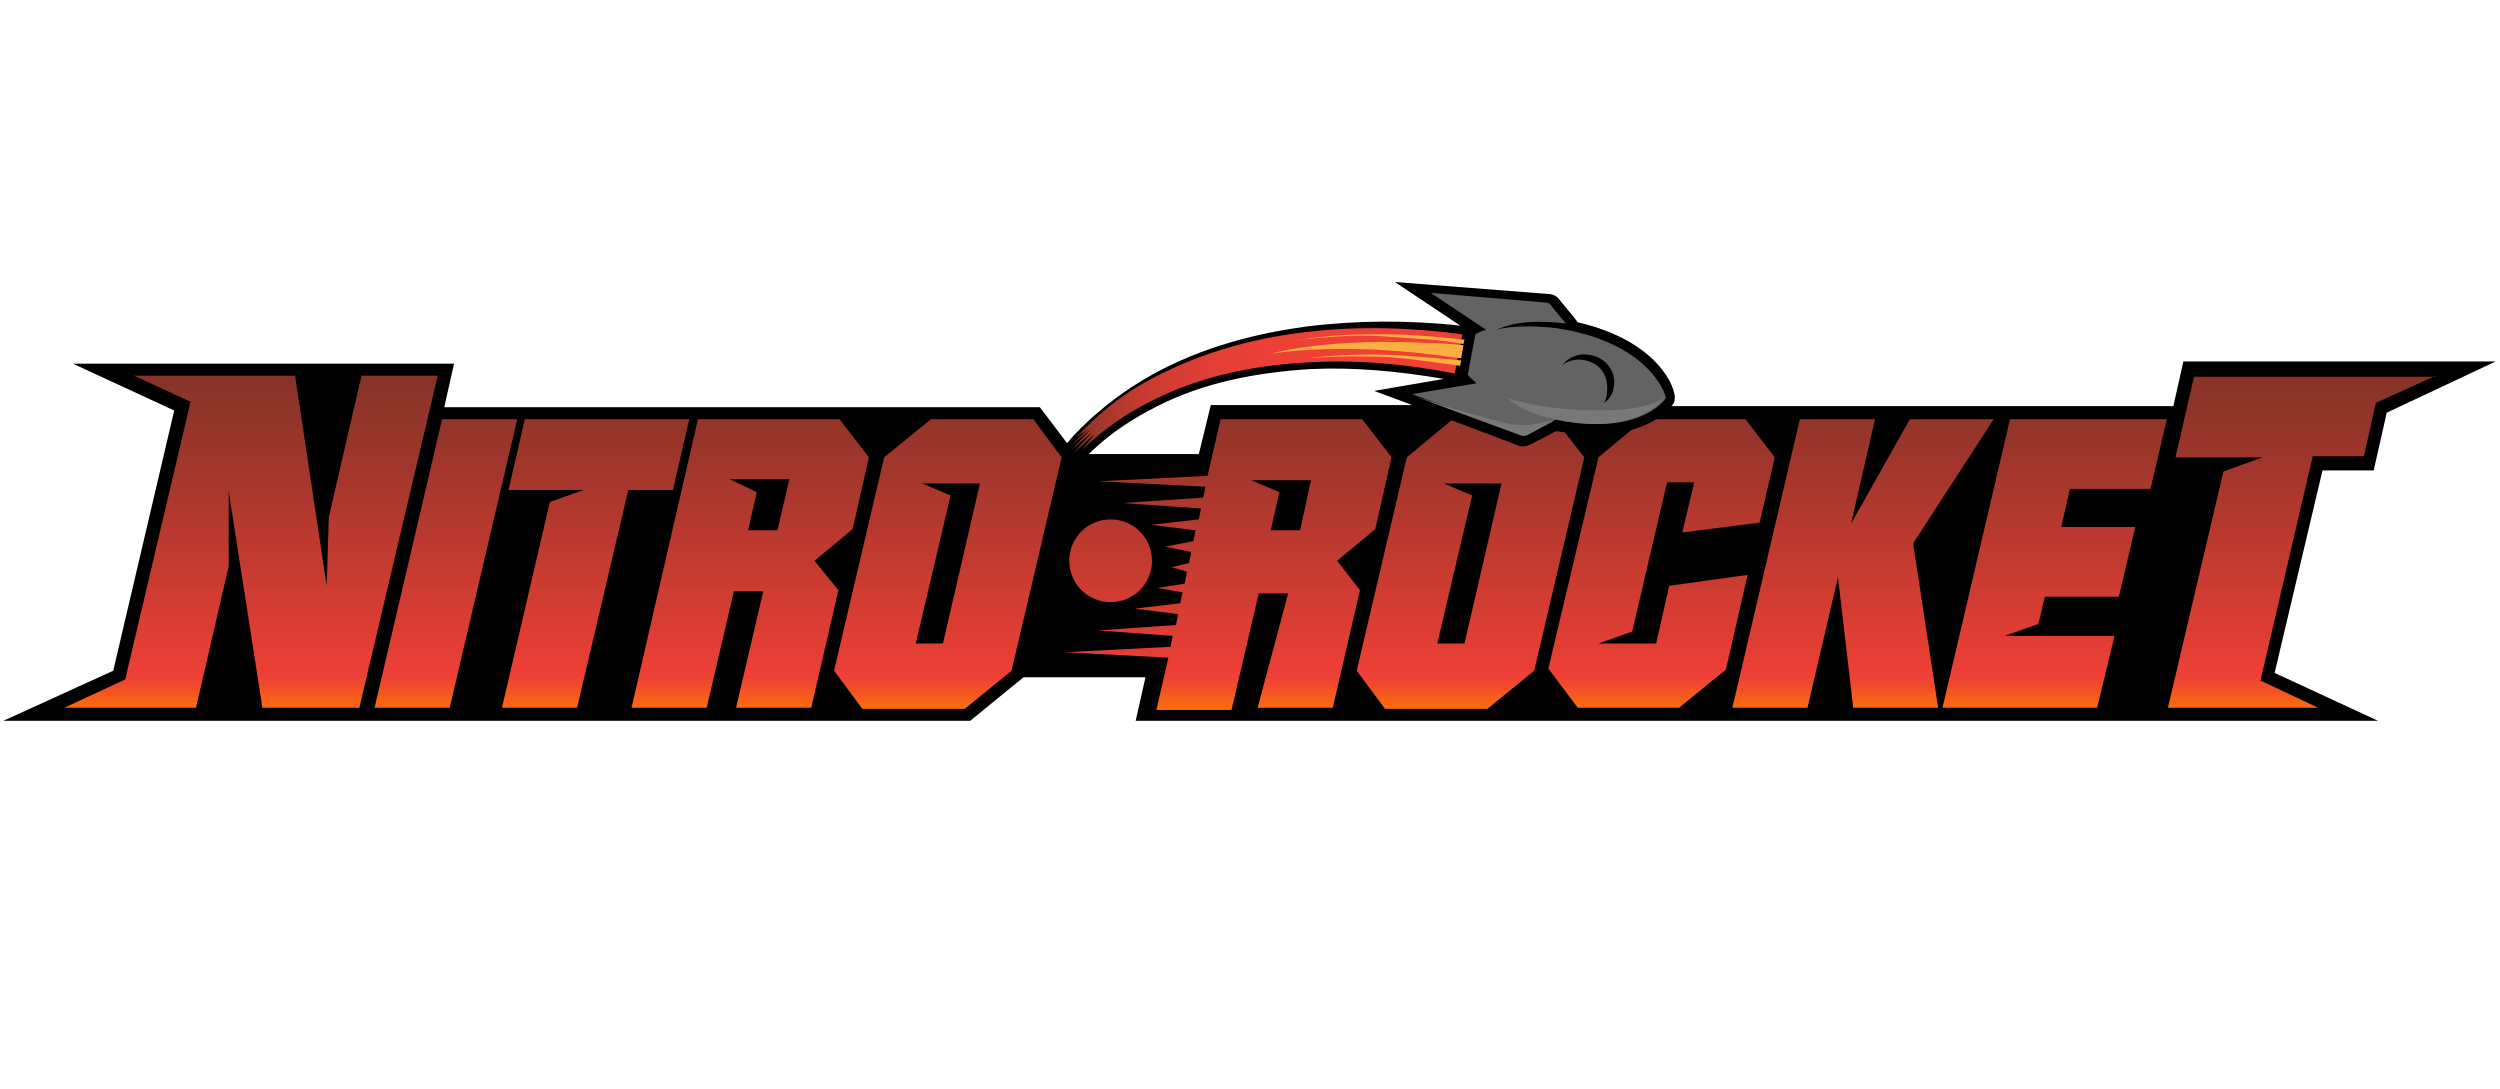
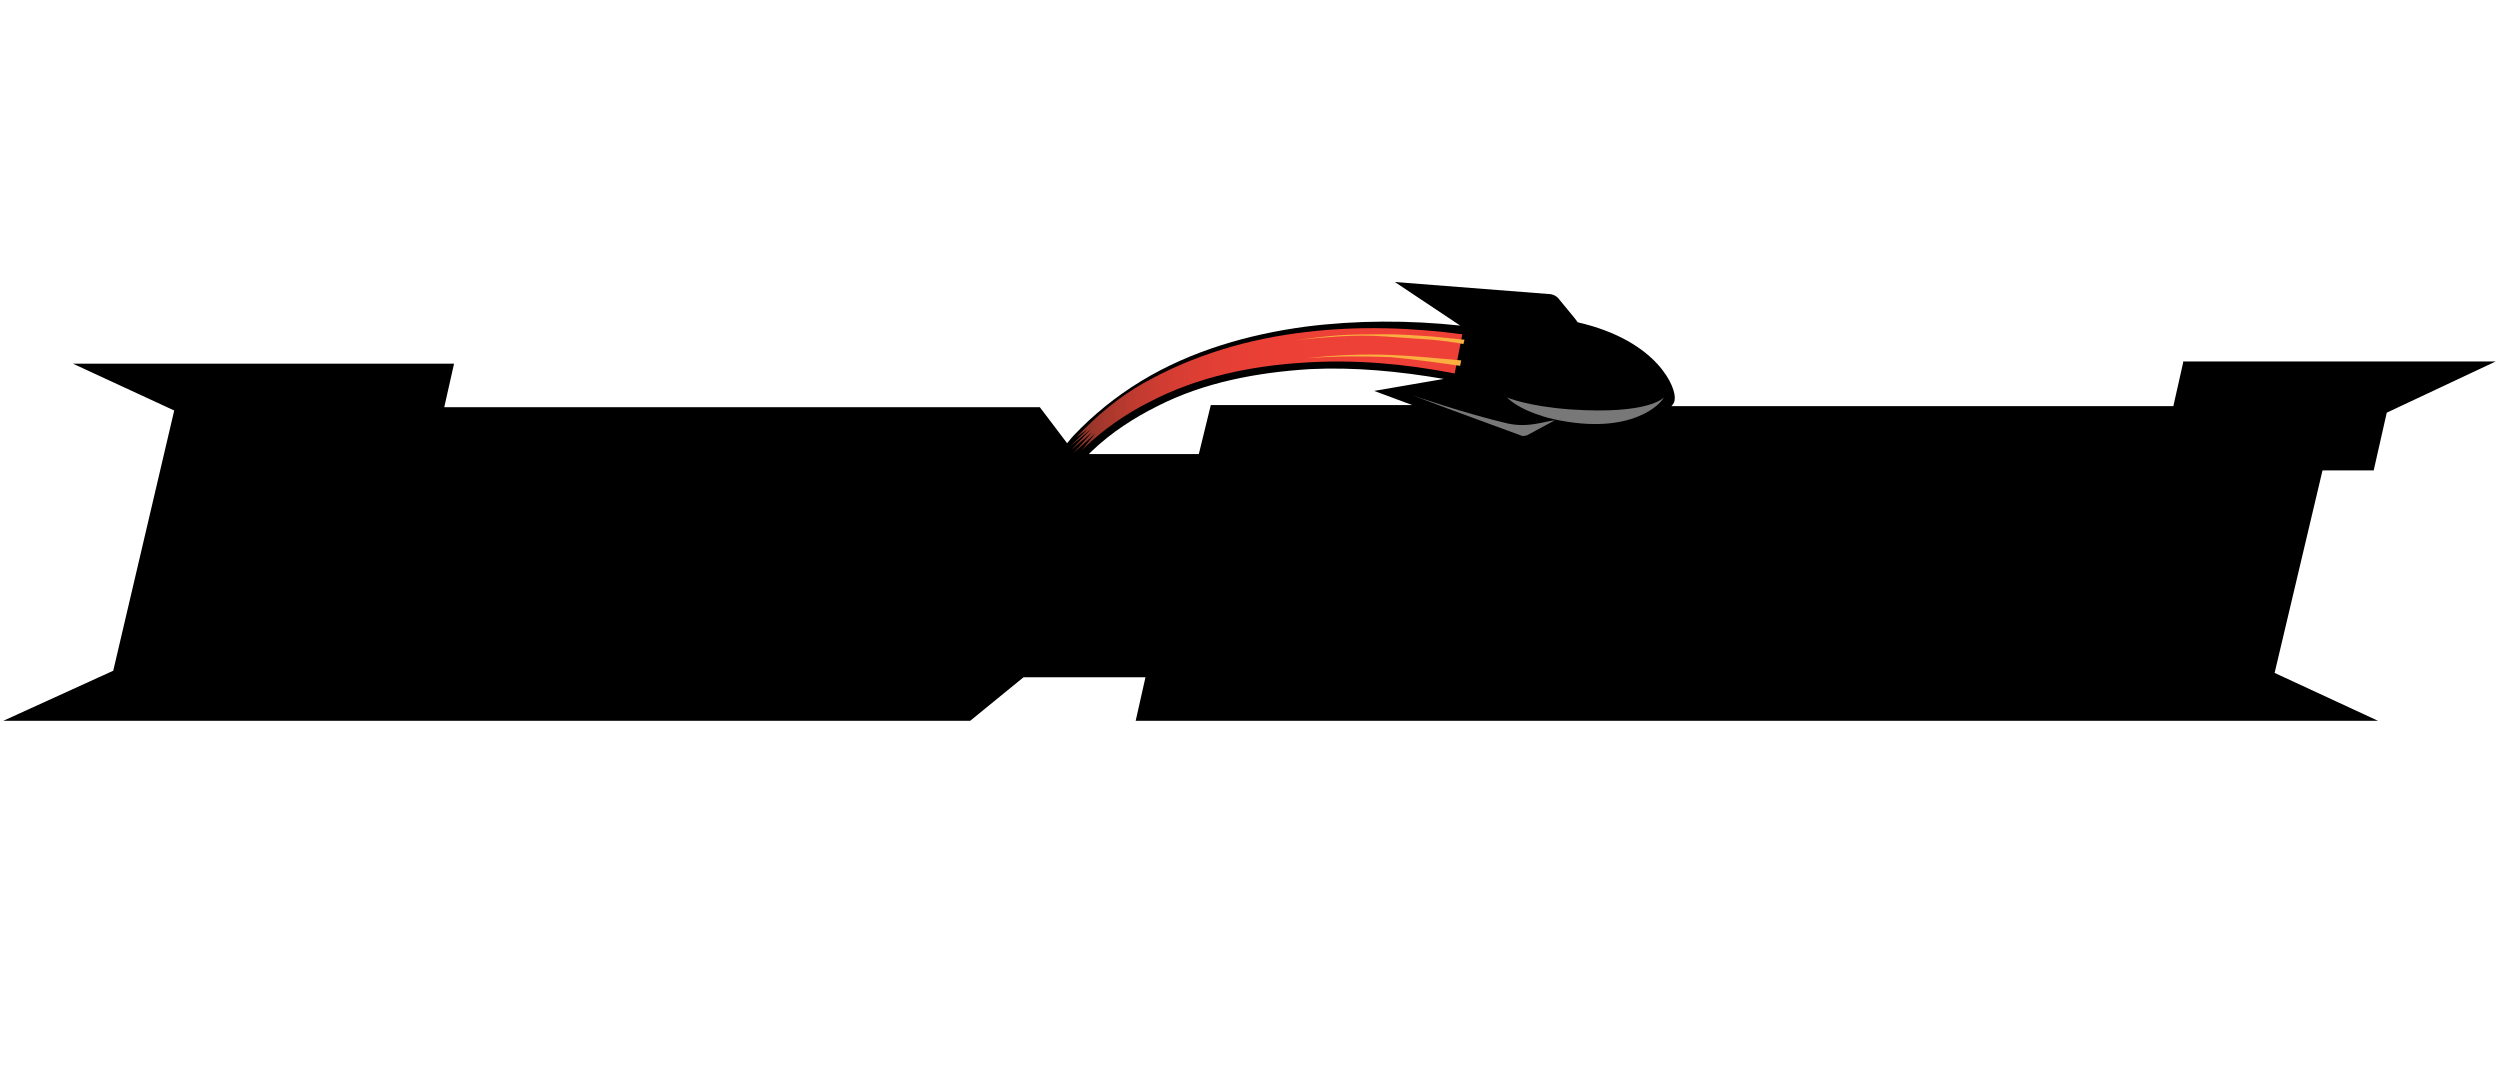
<svg xmlns="http://www.w3.org/2000/svg" version="1.1" id="Layer_1" x="0px" y="0px" viewBox="0 0 229.6 100" style="enable-background:new 0 0 229.6 100;" xml:space="preserve">
  <style type="text/css">
	.st0{fill:url(#SVGID_1_);}
	.st1{fill:#FAAF40;}
	.st2{fill:#636363;}
	.st3{fill:#787878;}
	.st4{fill:url(#SVGID_2_);}
</style>
  <g>
    <g>
      <path d="M200.5,33.3l-0.9,4l-46.1,0c0.2-0.2,0.3-0.4,0.3-0.6c0.2-1-1.5-5.4-8.9-7.1l-0.3-0.4l-1.4-1.7c-0.2-0.3-0.6-0.5-1-0.5    l-14.1-1.1l6,4c-4.7-0.5-9.5-0.5-14.2,0.1c-5.2,0.7-10.5,2.2-15.1,5c-2.3,1.4-4.4,3.1-6.2,5c-0.2,0.2-0.4,0.5-0.6,0.7l-2.5-3.3    H40.8l0.9-4H6.7l9.3,4.3l-5.6,23.9L0.3,66.2h88.8l4.9-4l0,0h11.2l-0.9,4h114.1l-9.5-4.4l4.4-18.6h4.7l1.2-5.3l10-4.7H200.5z     M110.1,41.7H100c0.1-0.1,0.2-0.2,0.3-0.3c1.8-1.7,3.8-3,6-4.1c4.3-2.2,9.2-3.1,14-3.4c4.1-0.2,8.2,0.2,12.3,0.9l-6.4,1.1l3.5,1.3    l-18.5,0L110.1,41.7z" />
      <linearGradient id="SVGID_1_" gradientUnits="userSpaceOnUse" x1="98.38" y1="35.906" x2="134.629" y2="35.906">
        <stop offset="0" style="stop-color:#853328" />
        <stop offset="1.826246e-02" style="stop-color:#8D3429" />
        <stop offset="9.336467e-02" style="stop-color:#AB382D" />
        <stop offset="0.177" style="stop-color:#C43B30" />
        <stop offset="0.27" style="stop-color:#D73D33" />
        <stop offset="0.379" style="stop-color:#E43F35" />
        <stop offset="0.518" style="stop-color:#EC4036" />
        <stop offset="0.79" style="stop-color:#EE4036" />
      </linearGradient>
-       <path class="st0" d="M119.9,30.5c-5.2,0.6-10.3,2.1-14.9,4.7c-2.3,1.3-4.3,3-6.1,4.9c0,0-0.1,0.1-0.1,0.1l1.1-0.8l-1.6,1.6l0,0    l1.9-1.6l-1.8,1.9l0,0l1.9-1.6l-1.7,1.9l0,0l2-1.8l-1.3,1.6c0.1-0.1,0.2-0.2,0.3-0.3c1.8-1.7,3.8-3.1,6-4.2    c4.4-2.3,9.3-3.3,14.2-3.6c4.6-0.3,9.2,0.1,13.8,1l0.7-3.6C129.8,30.1,124.8,29.9,119.9,30.5z" />
+       <path class="st0" d="M119.9,30.5c-5.2,0.6-10.3,2.1-14.9,4.7c-2.3,1.3-4.3,3-6.1,4.9c0,0-0.1,0.1-0.1,0.1l1.1-0.8l-1.6,1.6l0,0    l1.9-1.6l-1.8,1.9l0,0l1.9-1.6l-1.7,1.9l0,0l2-1.8l-1.3,1.6c0.1-0.1,0.2-0.2,0.3-0.3c1.8-1.7,3.8-3.1,6-4.2    c4.4-2.3,9.3-3.3,14.2-3.6c4.6-0.3,9.2,0.1,13.8,1l0.7-3.6C129.8,30.1,124.8,29.9,119.9,30.5" />
      <g>
-         <path class="st1" d="M126.2,32.1c1.6,0.1,3.2,0.2,4.8,0.4c1.1,0.1,2.1,0.3,3.2,0.4l0.2-1.2c-1.1-0.1-2.2-0.2-3.4-0.2     c-1.6-0.1-3.2-0.1-4.8-0.1c-3.2,0.1-6.4,0.3-9.6,1.1C119.8,32,123,32,126.2,32.1z" />
        <path class="st1" d="M127.2,30.9c1.4,0.1,2.9,0.2,4.3,0.3c1,0.1,1.9,0.2,2.9,0.4l0.1-0.4c-1-0.1-2-0.2-3-0.3     c-1.4-0.1-2.9-0.2-4.3-0.2c-1.4,0-2.9,0-4.3,0.1c-1.4,0.1-2.9,0.3-4.3,0.5c1.4-0.2,2.9-0.3,4.3-0.4     C124.4,30.8,125.8,30.8,127.2,30.9z" />
        <path class="st1" d="M134.1,33.6l0.1-0.5c-2.1-0.2-4.3-0.4-6.4-0.5c-2.6-0.1-5.2,0-7.8,0.3c2.6-0.2,5.2-0.2,7.7-0.1     C129.9,33,132,33.3,134.1,33.6z" />
      </g>
      <g>
-         <path class="st2" d="M144.4,30.4c-2.7-0.6-5.8-0.5-7-0.1c1.1-0.5,2.8-1,6.3-0.6c0,0,0.1,0,0.1,0l-1.4-1.7     c-0.1-0.1-0.2-0.2-0.3-0.2l-10.7-0.9l5.1,3.4l0,0c-0.4,0.1-0.7,0.2-1,0.4l-0.7,3.7c0.2,0.3,0.5,0.5,0.8,0.8l0,0l-5.9,1l10.1,3.7     c0.2,0.1,0.3,0,0.5,0l2.6-1.4c7.3,1.6,10-1.6,10.1-2C152.9,36.1,151.6,32,144.4,30.4z M148.2,35.6c-0.1,0.6-0.4,1.1-0.9,1.4     c0,0,0.3-0.4,0.3-1.1c0.1-1.4-0.6-2.5-2-2.8c-1.2-0.3-2.1,0.4-2.1,0.4c0.6-0.7,1.5-1.1,2.5-0.9C147.5,32.8,148.5,34.2,148.2,35.6     z" />
-       </g>
+         </g>
      <g>
        <path class="st3" d="M138.5,38.9c-3.9-0.9-8.8-2.6-8.8-2.6l3.2,1.2l6.8,2.5c0.2,0.1,0.3,0,0.5,0l2.6-1.4     C141.8,38.7,140.4,39.3,138.5,38.9z" />
        <path class="st3" d="M144.2,37.6c-4-0.3-5.8-1.1-5.8-1.1c1.4,1.4,4.3,2,4.3,2c7.3,1.6,10-1.6,10.1-2     C152.8,36.5,151.5,38.1,144.2,37.6z" />
      </g>
      <g>
        <linearGradient id="SVGID_2_" gradientUnits="userSpaceOnUse" x1="114.795" y1="65.899" x2="114.795" y2="34.444">
          <stop offset="0" style="stop-color:#FF7900" />
          <stop offset="0.118" style="stop-color:#EE4036" />
          <stop offset="0.156" style="stop-color:#E93F35" />
          <stop offset="0.732" style="stop-color:#A1362C" />
          <stop offset="1" style="stop-color:#853328" />
        </linearGradient>
-         <path class="st4" d="M74.8,51.5l3.5-2.9l1.5-6.6l-2.7-3.5h-13L58,65h6.9l2.5-10.7h2.7L67.6,65h6.9L77,54.2L74.8,51.5z M71.4,48.7     h-2.7l0.8-3.5L67,44l2.8,0h2.7L71.4,48.7z M61.8,45h-4.1L53,65h-6.9l4.4-18.9l3.1-1.1l-2.8,0l0,0h-4.1l1.5-6.5h15.1L61.8,45z      M47.5,38.5L41.3,65h-6.9l6.2-26.5H47.5z M40.2,34.5L33,65h-8.9L21,45.1l0,6.9L18,65h-5.3h-1.8H5.9l5.6-2.6l6-25.5l-5.2-2.4H18h1     h8.1l2.9,19.3l0.2-6.3l3-13H40.2z M190.1,44.9l-0.8,3.5h6.8l-1.5,6.4h-6.8l-0.6,2.5l-3.1,1.1l10.1,0l-1.6,6.6h-14.2l6.2-26.5H199     l-1.5,6.4H190.1z M223.7,34.5l-5.5,2.5l-1.1,4.9h-4.7l-4.8,20.6l5.3,2.5h-5.9h-0.9h-7l5.1-21.7l3.6-1.3l-3.3,0l0,0h-4.7l1.7-7.4     h15.5h1.9H223.7z M175.7,49.9L178,65h-7.8l-1.4-12L166,65h-6.9l6.2-26.5h6.9l-2.2,9.6l5.4-9.6h7.7L175.7,49.9z M160.5,52.8     l-2,8.7l-4.3,3.5h-9.3l-2.7-3.6l4.6-19.4l3-2.5c1-0.3,1.7-0.6,2.3-1h8.2l2.7,3.5l-1.4,6l-7.1,0.9l1.1-4.6h-2.5L149.9,58l-3.1,1.1     l2.8,0l0,0h2.5l1.2-5.3L160.5,52.8z M122.8,51.5l3.5-2.9l1.5-6.6l-2.7-3.5h-13l-1.2,5.2l-10,0.5l9.8,0.5l-0.2,1l-7.4,0.5l7.2,0.5     l-0.2,1l-4.4,0.5l4.1,0.5l-0.2,1l-2.6,0.5l2.4,0.5l-0.2,1l-1.6,0.4l1.4,0.4l-0.2,1.1l-2.5,0.4l2.3,0.4l-0.2,1l-4.2,0.5l4,0.5     l-0.2,1l-7.2,0.5l6.9,0.5l-0.2,1l-9.7,0.5l9.5,0.5l-1.1,4.8h6.9l2.5-10.7h2.7L115.5,65h6.9l2.5-10.8L122.8,51.5z M119.4,48.7     h-2.7l0.8-3.5l-2.6-1.1l2.8,0h2.7L119.4,48.7z M85.5,38.5L81.2,42l-4.6,19.6l2.6,3.5h9.4l4.3-3.5L97.5,42l-2.6-3.5H85.5z      M86.6,59.1h-2.5l3.2-13.6l-2.6-1.1l2.8,0h2.5L86.6,59.1z M143.7,39.7c-0.3,0-0.5-0.1-0.8-0.1l-2.3,1.2c-0.2,0.1-0.5,0.2-0.7,0.2     c-0.2,0-0.4,0-0.5-0.1l-6.1-2.3l-4.1,3.4l-4.6,19.6l2.6,3.5h9.4l4.3-3.5l4.6-19.6L143.7,39.7z M134.5,59.1H132l3.2-13.6l-2.6-1.1     l2.8,0h2.5L134.5,59.1z M98.2,51.5c0-2.1,1.7-3.8,3.8-3.8c2.1,0,3.8,1.7,3.8,3.8s-1.7,3.8-3.8,3.8C99.9,55.3,98.2,53.6,98.2,51.5     z" />
      </g>
    </g>
  </g>
</svg>